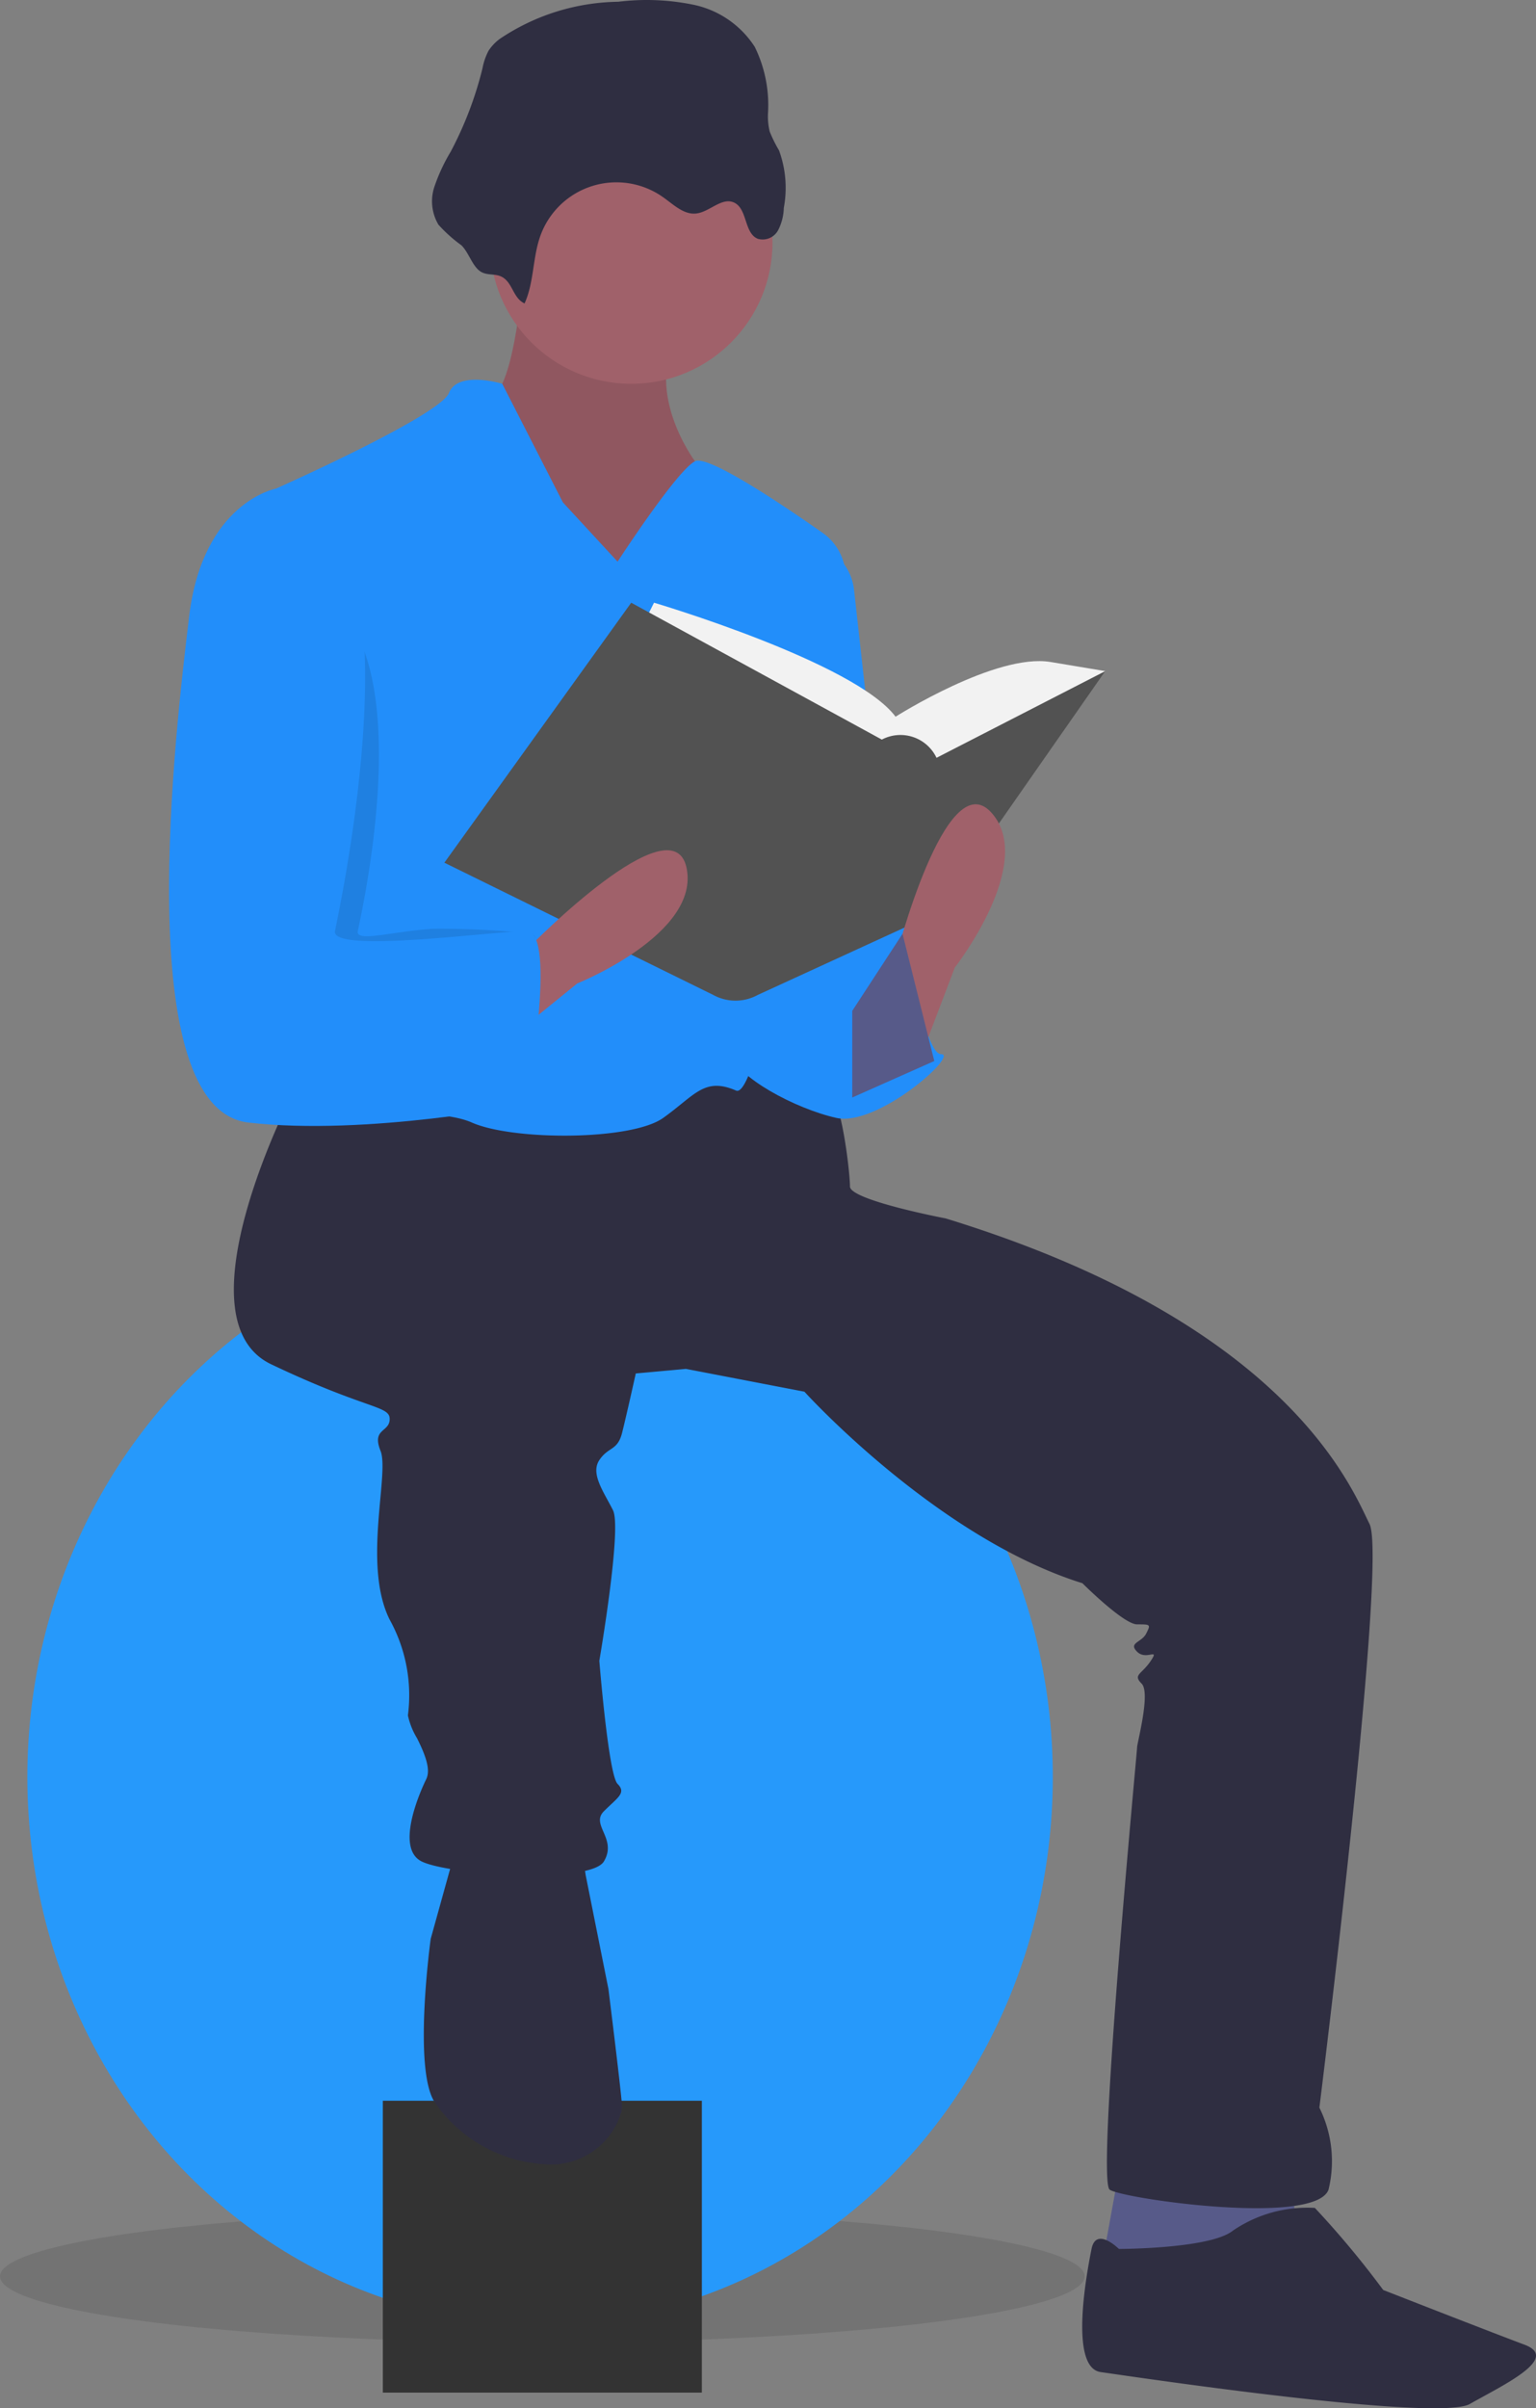
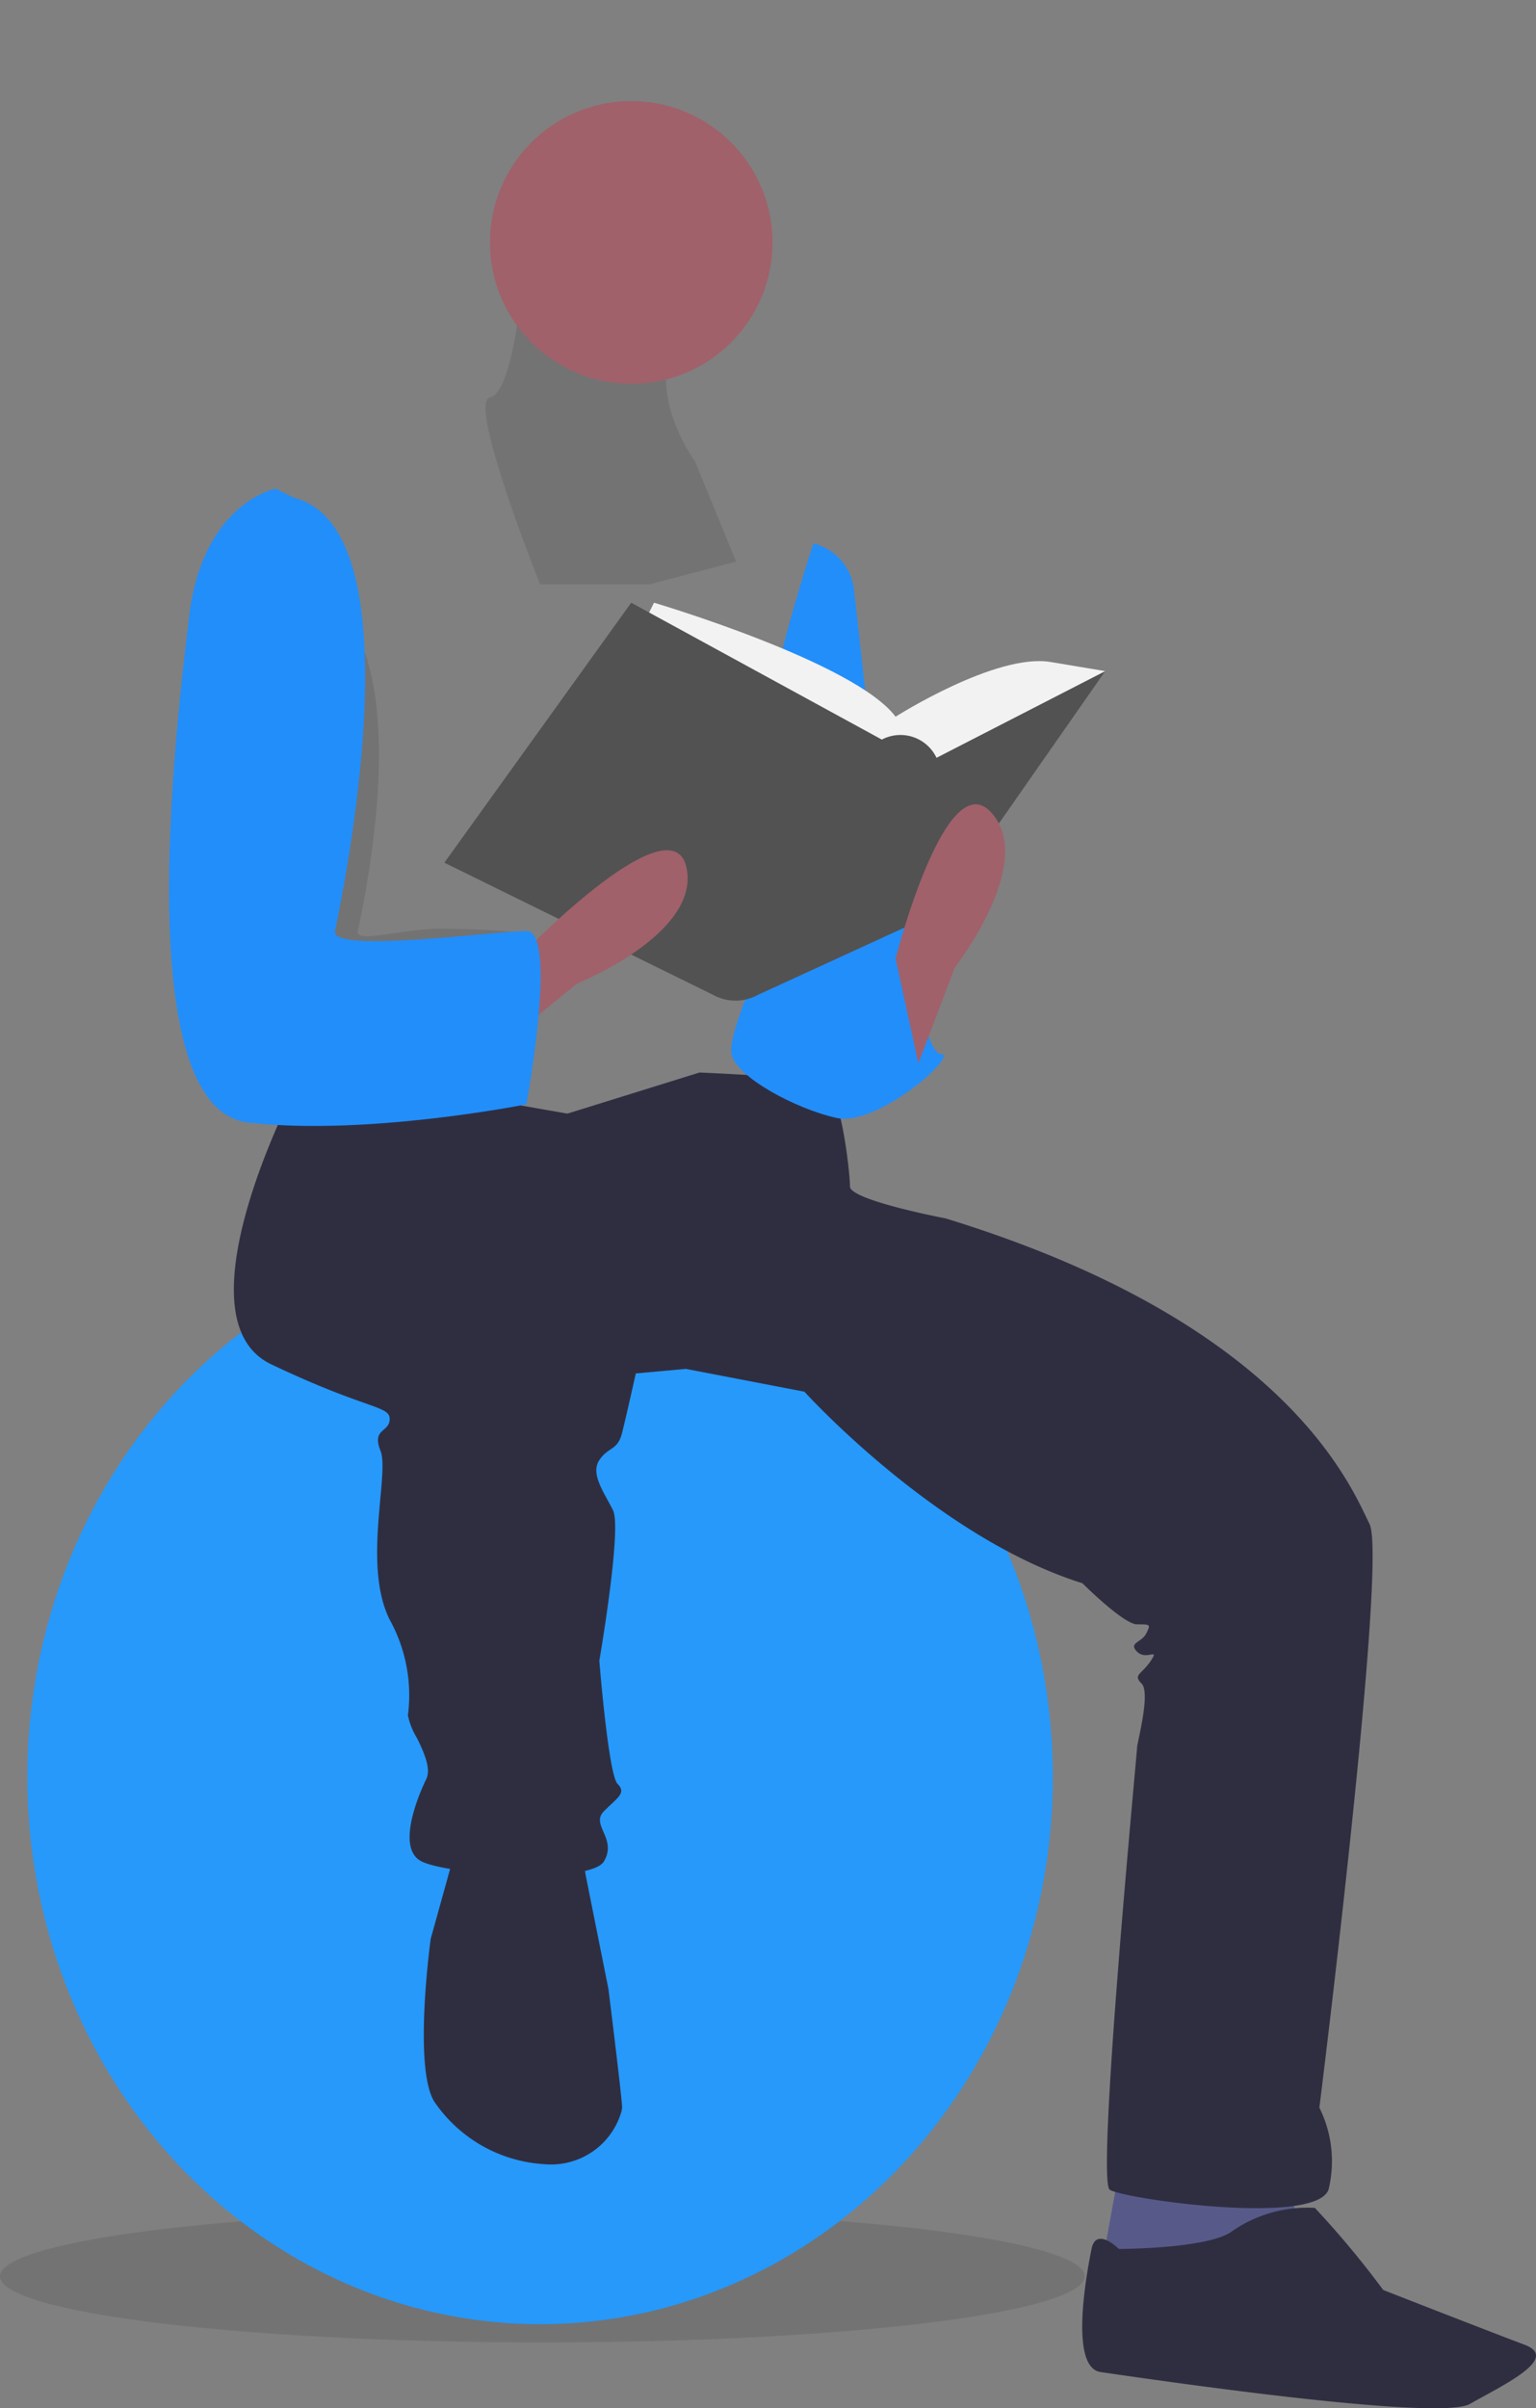
<svg xmlns="http://www.w3.org/2000/svg" id="グループ_1651" data-name="グループ 1651" width="74.743" height="117.122" viewBox="0 0 74.743 117.122">
  <rect x="0" y="0" width="74.743" height="117.122" fill="#808080" stroke="none" />
  <ellipse id="楕円形_298" data-name="楕円形 298" cx="26.391" cy="3.216" rx="26.391" ry="3.216" transform="translate(0 107.488)" opacity="0.1" />
  <ellipse id="楕円形_299" data-name="楕円形 299" cx="24.95" cy="26.613" rx="24.95" ry="26.613" transform="translate(1.331 59.806)" fill="#2699fb" />
-   <rect id="長方形_1311" data-name="長方形 1311" width="15.524" height="14.194" transform="translate(18.629 102.165)" fill="#333" />
  <path id="パス_890" data-name="パス 890" d="M393.387,607.614l-.887,4.879,5.766.887,3.77-2.218-.222-3.548Z" transform="translate(-338.941 -502.011)" fill="#575a89" />
-   <path id="パス_891" data-name="パス 891" d="M532.181,303.1s-.443,5.1-1.552,5.323,2.44,9.093,2.44,9.093h5.323l4.214-1.109-2-4.879s-2.661-3.548-.665-6.431S532.181,303.1,532.181,303.1Z" transform="translate(-506.788 -289.096)" fill="#a0616a" />
  <path id="パス_892" data-name="パス 892" d="M532.181,303.1s-.443,5.1-1.552,5.323,2.44,9.093,2.44,9.093h5.323l4.214-1.109-2-4.879s-2.661-3.548-.665-6.431S532.181,303.1,532.181,303.1Z" transform="translate(-506.788 -289.096)" opacity="0.1" />
  <path id="パス_893" data-name="パス 893" d="M478.115,476.444s-5.766,11.089-1.109,13.307,5.766,2,5.766,2.661-.887.444-.444,1.552-.887,5.544.444,8.206a7.587,7.587,0,0,1,.887,4.657,3.583,3.583,0,0,0,.444,1.109c.444.887.665,1.552.444,2s-1.552,3.327-.222,3.992,8.206,1.109,8.871,0-.665-1.774,0-2.44,1.109-.887.665-1.331-.887-5.988-.887-5.988,1.109-6.432.665-7.319-1.109-1.774-.665-2.439.887-.444,1.109-1.331.665-2.883.665-2.883l2.44-.222,5.766,1.109s6.431,7.1,13.528,9.315c0,0,2,2,2.661,2s.665,0,.444.444-.887.444-.444.887,1.109-.222.665.444-.887.665-.444,1.109-.222,2.883-.222,3.1-2,21.069-1.331,21.512,9.98,1.774,10.645,0a5.844,5.844,0,0,0-.444-3.992s3.327-26.613,2.44-28.387-3.992-9.758-20.625-14.859c0,0-4.657-.887-4.657-1.552s-.444-4.879-1.331-5.1-5.988-.444-5.988-.444l-6.432,2L482.55,476Z" transform="translate(-463.81 -423.402)" fill="#2f2e41" />
  <path id="パス_894" data-name="パス 894" d="M518.312,645.222l-1.109,3.992s-.887,6.432.222,7.984a6.975,6.975,0,0,0,5.31,2.974,3.564,3.564,0,0,0,3.721-2.466,1.109,1.109,0,0,0,.061-.287c0-.444-.665-5.766-.665-5.766l-1.109-5.544-.222-1.552Z" transform="translate(-496.245 -554.922)" fill="#2f2e41" />
  <path id="パス_895" data-name="パス 895" d="M663.122,726.354s-1.109-1.109-1.331,0-1.109,5.766.444,5.988,16.411,2.44,17.964,1.552,4.436-2.218,2.661-2.883-6.875-2.661-6.875-2.661a45.132,45.132,0,0,0-3.327-3.992,6.418,6.418,0,0,0-3.992,1.109C667.557,726.354,663.122,726.354,663.122,726.354Z" transform="translate(-608.676 -616.982)" fill="#2f2e41" />
  <ellipse id="楕円形_300" data-name="楕円形 300" cx="6.875" cy="6.875" rx="6.875" ry="6.875" transform="translate(23.841 4.916)" fill="#a0616a" />
-   <path id="パス_896" data-name="パス 896" d="M499.2,332.511l-2.661-2.883-2.95-5.766s-2.151-.665-2.594.444-8.427,4.657-8.427,4.657,2,18.629,1.109,20.4-2.44,8.871-1.109,9.536,7.54,0,9.536.887,7.762.887,9.315-.222,2-2,3.548-1.331c1.322.566,4.411-18.8,5.3-24.569a2.627,2.627,0,0,0-1.089-2.553c-1.99-1.4-5.574-3.8-6.208-3.484C502.082,328.076,499.2,332.511,499.2,332.511Z" transform="translate(-469.148 -305.196)" fill="#228efa" />
  <path id="パス_897" data-name="パス 897" d="M590.3,359.557h0a2.63,2.63,0,0,1,1.976,2.261l1.794,16.146s-4.436,9.536-6.653,3.1S590.3,359.557,590.3,359.557Z" transform="translate(-550.717 -333.128)" fill="#228efa" />
  <path id="パス_898" data-name="パス 898" d="M587.875,444.887l4.879-1.331s.887,6.21,1.774,6.21-3.1,3.548-5.1,3.1-4.879-2-5.1-3.1,2-5.766,2-5.766Z" transform="translate(-548.732 -398.499)" fill="#228efa" />
-   <path id="パス_899" data-name="パス 899" d="M523.213,255.146c.467-1.031.386-2.233.773-3.3a3.931,3.931,0,0,1,5.978-1.859c.5.354,1,.853,1.6.785.654-.073,1.236-.8,1.837-.535.666.3.486,1.49,1.161,1.765a.853.853,0,0,0,.98-.4,2.49,2.49,0,0,0,.285-1.1,5.281,5.281,0,0,0-.233-2.8,6.731,6.731,0,0,1-.45-.907,3.1,3.1,0,0,1-.086-.895,6.409,6.409,0,0,0-.644-3.232,4.687,4.687,0,0,0-2.966-2.045,11.315,11.315,0,0,0-3.681-.148,10.571,10.571,0,0,0-5.753,1.8,2.25,2.25,0,0,0-.553.581,3,3,0,0,0-.295.852,17.614,17.614,0,0,1-1.545,4.053,8.8,8.8,0,0,0-.8,1.722,2.23,2.23,0,0,0,.2,1.832,7.006,7.006,0,0,0,1.115,1c.36.346.529,1.012.928,1.275.348.229.765.067,1.121.31C522.643,254.214,522.676,254.9,523.213,255.146Z" transform="translate(-497.687 -240.389)" fill="#2f2e41" />
  <path id="パス_900" data-name="パス 900" d="M564.382,373.887l.665-1.331s9.758,2.883,11.754,5.544c0,0,4.879-3.1,7.54-2.661l2.661.444L578.8,383.2l-10.423-.887Z" transform="translate(-533.222 -343.245)" fill="#f2f2f2" />
  <path id="パス_901" data-name="パス 901" d="M530.474,372.557,521.382,385.2l13.085,6.432a2.249,2.249,0,0,0,2.164,0l8.7-3.992,8.206-11.754-8.206,4.214a1.943,1.943,0,0,0-2.661-.887Z" transform="translate(-499.759 -343.245)" fill="#525252" />
  <path id="パス_902" data-name="パス 902" d="M621.491,429.353l1.774-4.657s3.992-5.1,1.774-7.54-4.657,7.1-4.657,7.1Z" transform="translate(-576.803 -377.642)" fill="#a0616a" />
  <path id="パス_903" data-name="パス 903" d="M533.079,436.459l3.871-3.139s6.012-2.41,5.318-5.633-7.589,3.8-7.589,3.8Z" transform="translate(-508.862 -385.491)" fill="#a0616a" />
  <path id="パス_904" data-name="パス 904" d="M471.278,363.929h-.222s-3.437-4.1-4.1,1.442-2.883,23.952,2.883,24.617a14.021,14.021,0,0,0,9.869-2.772s4.214-6.431,2.661-6.431a41.714,41.714,0,0,0-4.657-.222c-1.988.123-3.774.683-3.659.111C474.272,379.565,477.488,365.482,471.278,363.929Z" transform="translate(-456.641 -335.394)" opacity="0.1" />
  <path id="パス_905" data-name="パス 905" d="M467.055,348l-.887-.444s-3.548.665-4.214,6.21-2.883,23.952,2.883,24.617,13.528-.887,13.528-.887,1.552-8.427,0-8.427-9.536,1.109-9.315,0S473.264,349.553,467.055,348Z" transform="translate(-452.75 -323.79)" fill="#228efa" />
-   <path id="パス_906" data-name="パス 906" d="M338,339.961l2.446-3.748,1.546,6.188L338,344.175Z" transform="translate(-296.528 -290.801)" fill="#575a89" />
</svg>